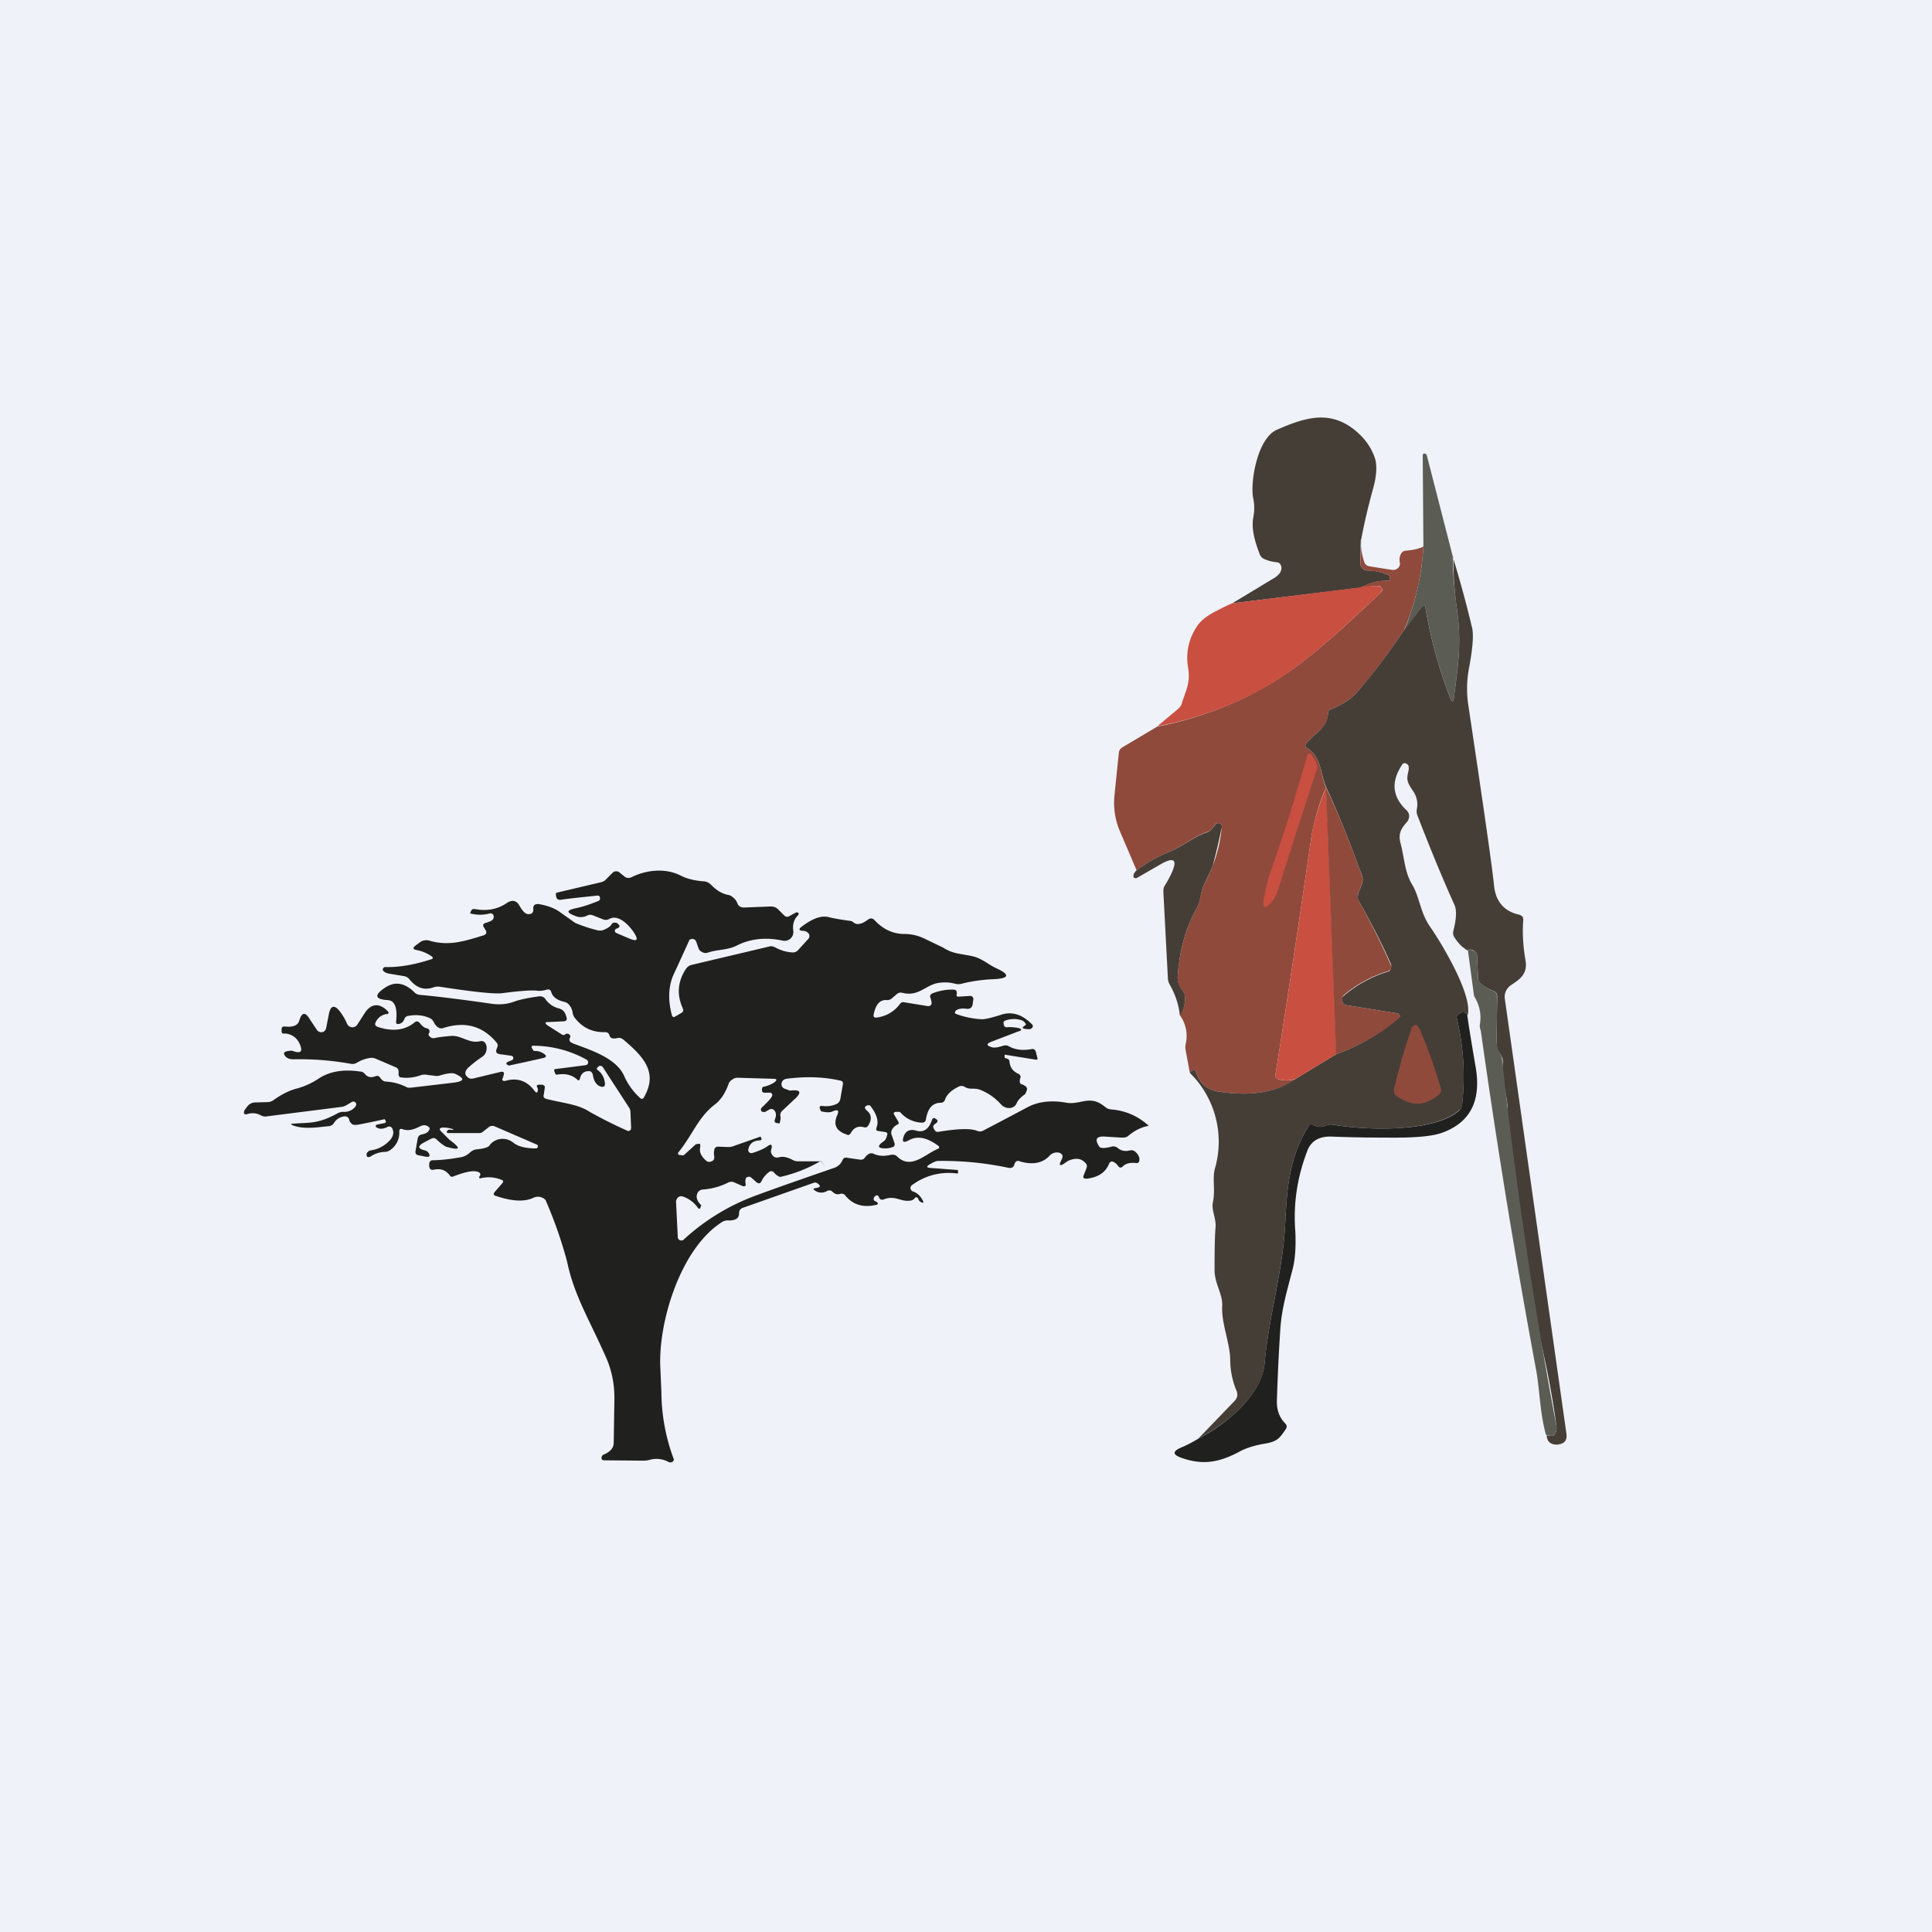
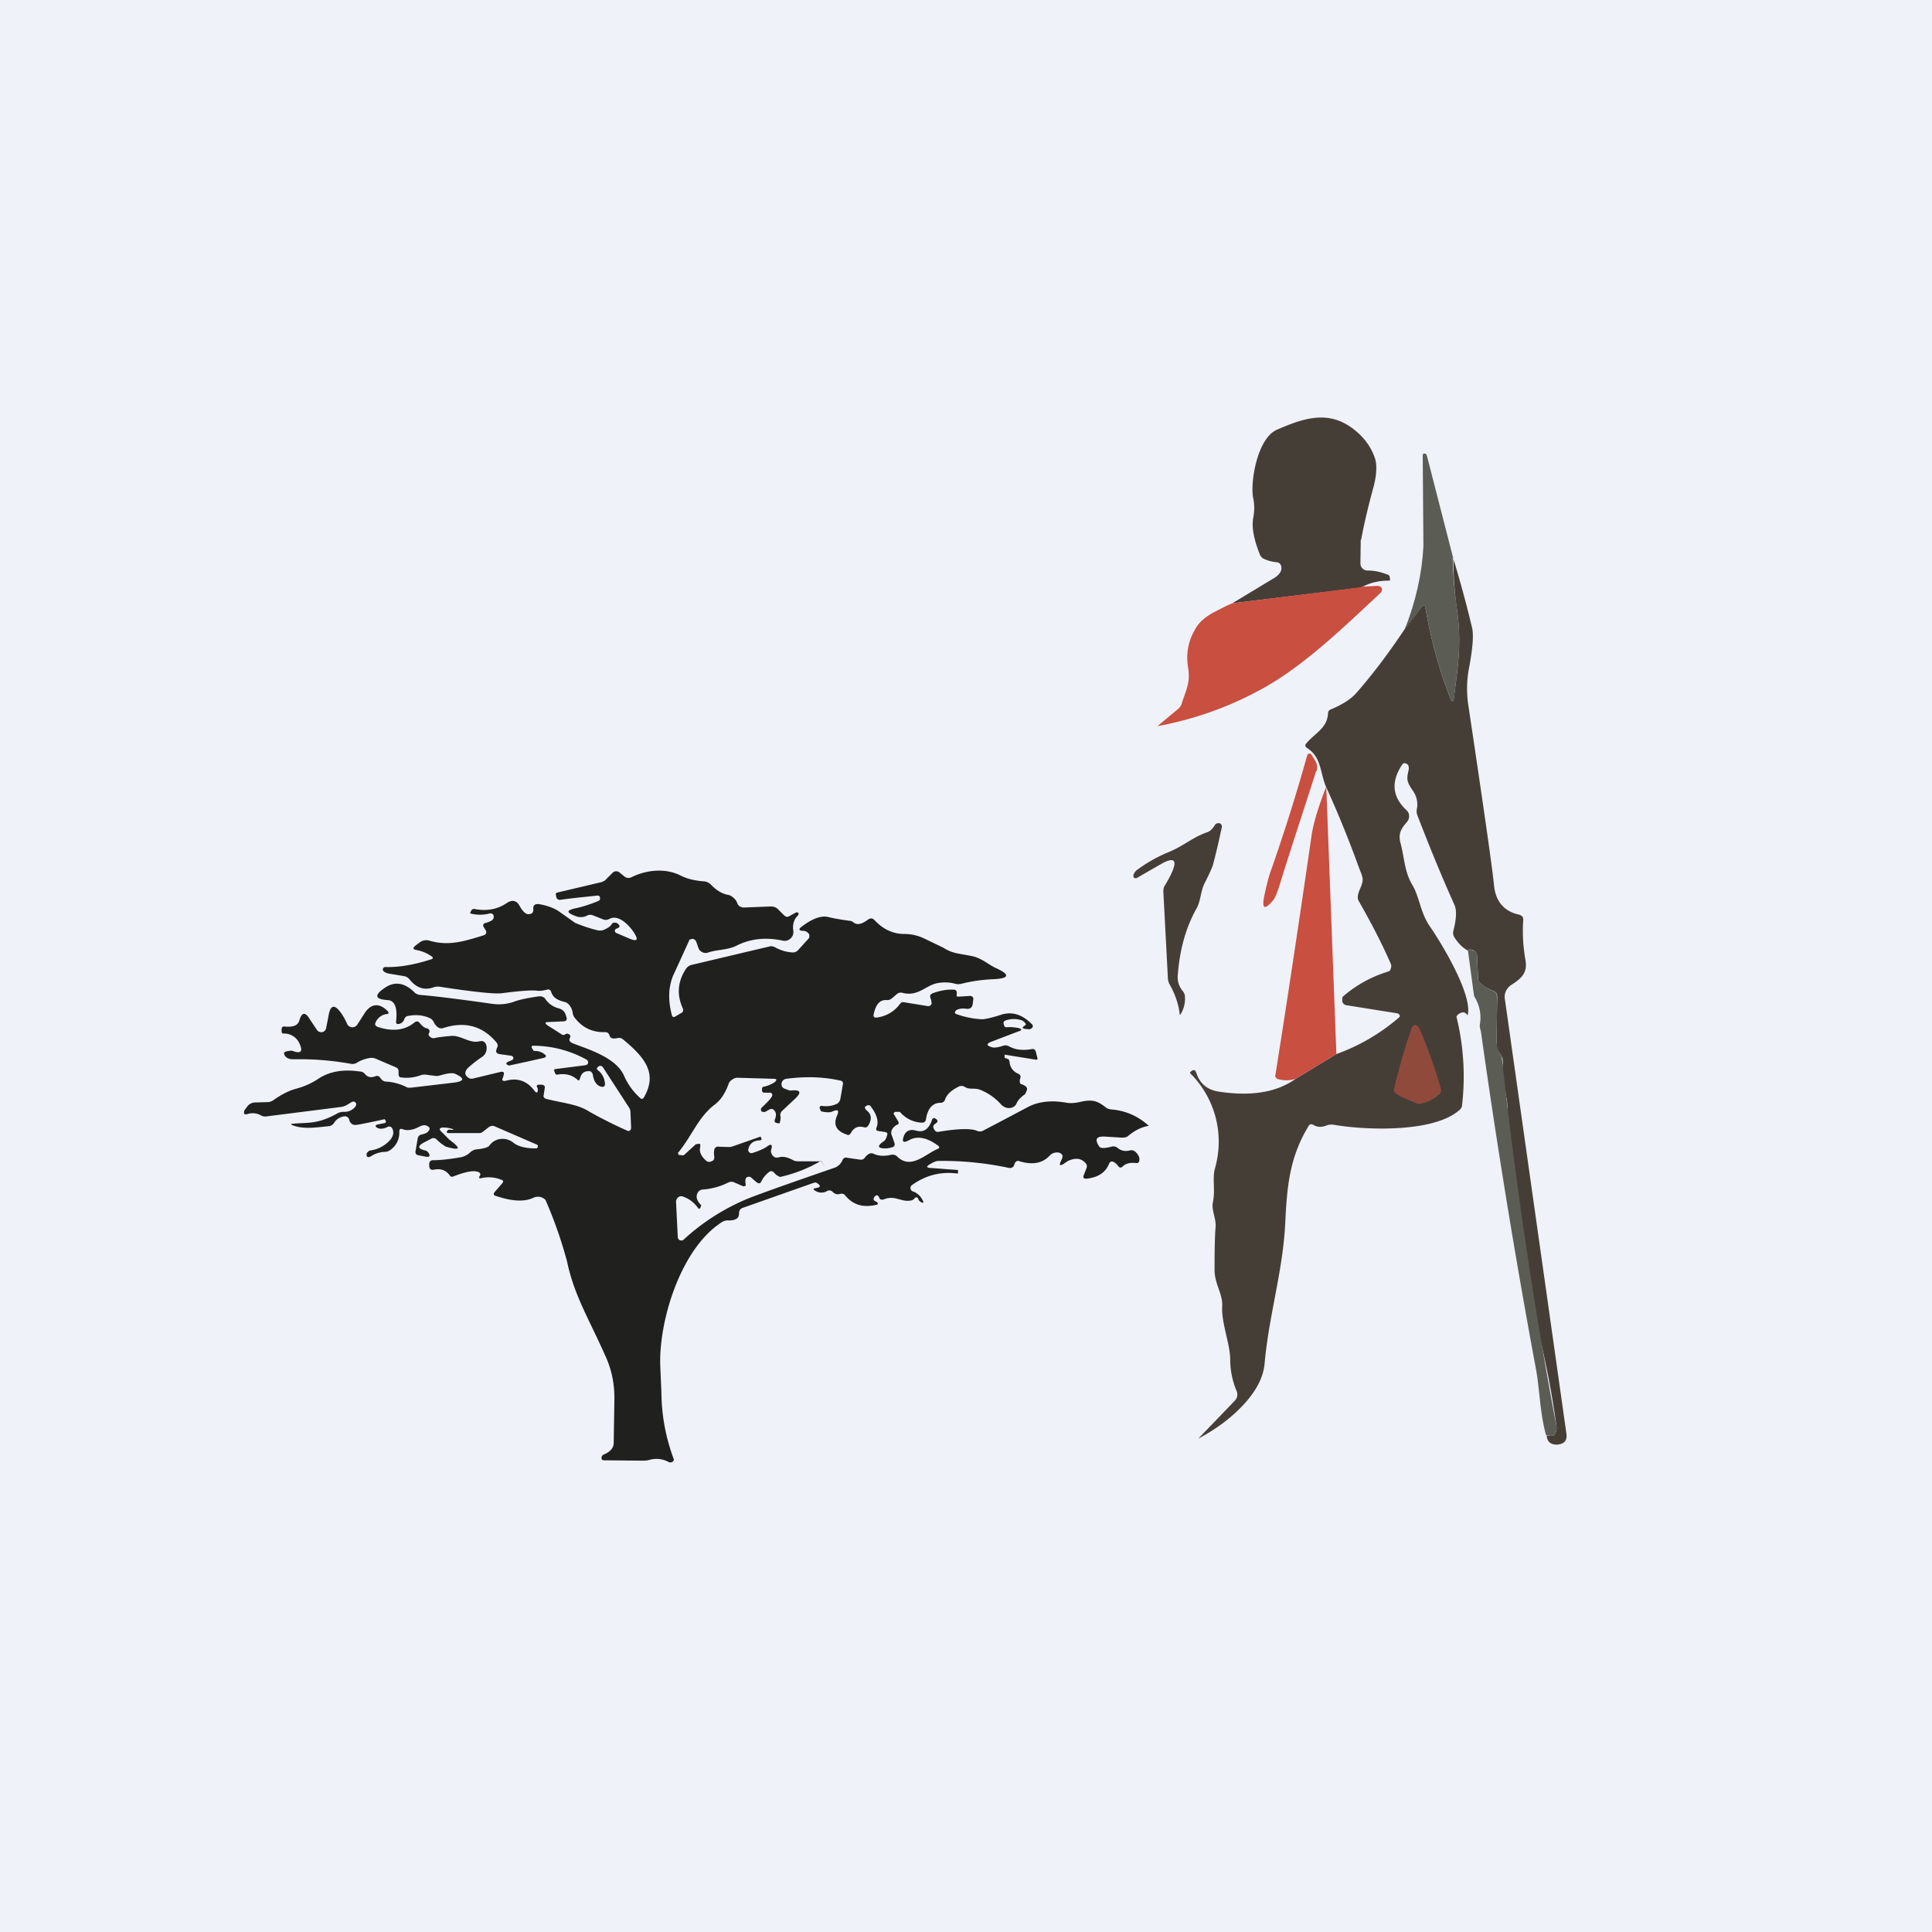
<svg xmlns="http://www.w3.org/2000/svg" viewBox="0 0 55.5 55.5">
  <path d="M 0,0 H 55.5 V 55.5 H 0 Z" fill="rgb(239, 242, 248)" />
  <path d="M 29.34,31.135 L 29.44,31.19 C 29.5,31.23 29.52,31.27 29.49,31.34 L 29.45,31.43 C 29.32,31.52 29.25,31.6 29.21,31.68 A 0.23,0.23 0 0,1 29.14,31.78 A 0.25,0.25 0 0,1 29.01,31.83 C 28.97,31.83 28.92,31.83 28.88,31.81 A 0.3,0.3 0 0,1 28.76,31.73 A 1.58,1.58 0 0,0 28.19,31.32 C 27.99,31.23 27.86,31.32 27.71,31.22 A 0.18,0.18 0 0,0 27.53,31.22 C 27.33,31.32 27.2,31.44 27.15,31.58 A 0.13,0.13 0 0,1 27.02,31.68 C 26.79,31.68 26.65,31.84 26.6,32.15 C 26.59,32.22 26.55,32.25 26.49,32.25 A 0.86,0.86 0 0,1 25.86,31.95 A 0.05,0.05 0 0,0 25.82,31.94 H 25.72 L 25.7,31.95 A 0.04,0.04 0 0,0 25.68,32.01 L 25.8,32.21 C 25.83,32.26 25.82,32.29 25.77,32.31 A 0.34,0.34 0 0,0 25.63,32.44 A 0.19,0.19 0 0,0 25.62,32.62 L 25.69,32.82 C 25.72,32.9 25.69,32.94 25.62,32.96 A 0.72,0.72 0 0,1 25.44,32.99 C 25.21,32.99 25.19,32.92 25.38,32.79 C 25.42,32.77 25.46,32.71 25.48,32.62 C 25.51,32.56 25.48,32.53 25.43,32.52 L 25.23,32.49 C 25.17,32.48 25.16,32.45 25.18,32.39 C 25.25,32.22 25.19,32.02 25.02,31.79 A 0.08,0.08 0 0,0 24.97,31.75 H 24.92 A 0.38,0.38 0 0,0 24.87,31.78 C 24.83,31.8 24.84,31.85 24.91,31.91 C 25.03,32.01 25.05,32.15 24.95,32.32 C 24.92,32.38 24.87,32.4 24.81,32.38 C 24.65,32.34 24.53,32.39 24.44,32.55 C 24.41,32.6 24.37,32.62 24.32,32.59 C 24.02,32.49 23.94,32.31 24.04,32.06 C 24.12,31.89 24.07,31.86 23.91,31.93 C 23.85,31.96 23.75,31.96 23.61,31.93 A 0.05,0.05 0 0,1 23.57,31.89 L 23.55,31.84 A 0.05,0.05 0 0,1 23.58,31.77 H 23.61 C 23.78,31.79 23.91,31.77 24.04,31.71 A 0.2,0.2 0 0,0 24.14,31.57 L 24.21,31.17 C 24.23,31.09 24.2,31.05 24.13,31.04 C 23.64,30.93 23.13,30.92 22.59,30.99 C 22.54,31 22.51,31.02 22.49,31.04 A 0.16,0.16 0 0,0 22.45,31.14 C 22.45,31.2 22.47,31.24 22.53,31.27 L 22.69,31.33 C 23.01,31.29 23.05,31.38 22.8,31.6 L 22.47,31.91 A 0.16,0.16 0 0,0 22.42,32.07 C 22.43,32.12 22.42,32.18 22.4,32.25 C 22.4,32.27 22.39,32.27 22.37,32.27 L 22.31,32.26 C 22.26,32.25 22.24,32.22 22.26,32.16 C 22.3,32.06 22.3,31.98 22.26,31.92 C 22.21,31.85 22.16,31.84 22.09,31.88 L 21.98,31.94 A 0.06,0.06 0 0,1 21.93,31.94 A 0.13,0.13 0 0,1 21.88,31.93 A 0.07,0.07 0 0,1 21.86,31.87 A 0.07,0.07 0 0,1 21.88,31.82 C 22.05,31.66 22.14,31.56 22.16,31.52 C 22.2,31.46 22.19,31.42 22.14,31.39 H 21.96 A 0.07,0.07 0 0,1 21.89,31.34 V 31.29 C 21.89,31.25 21.9,31.23 21.93,31.22 A 0.9,0.9 0 0,0 22.25,31.09 C 22.33,31.02 22.32,30.99 22.21,30.99 L 21.18,30.96 C 21.13,30.96 21.08,30.98 21.04,31.01 A 0.25,0.25 0 0,0 20.94,31.11 C 20.84,31.4 20.7,31.61 20.52,31.74 C 20.06,32.1 19.91,32.57 19.5,33.09 A 0.05,0.05 0 0,0 19.54,33.18 L 19.61,33.19 C 19.62,33.19 19.64,33.19 19.66,33.17 A 137.27,137.27 0 0,0 19.99,32.87 L 20.06,32.86 C 20.11,32.84 20.13,32.88 20.11,32.98 C 20.09,33.09 20.14,33.21 20.27,33.33 C 20.32,33.38 20.37,33.39 20.44,33.36 C 20.5,33.34 20.52,33.3 20.52,33.23 A 0.48,0.48 0 0,1 20.52,33.03 C 20.52,33 20.54,32.98 20.56,32.96 A 0.1,0.1 0 0,1 20.63,32.94 L 20.91,32.95 C 20.96,32.95 21.01,32.95 21.08,32.92 L 21.85,32.65 L 21.87,32.7 C 21.89,32.73 21.87,32.75 21.83,32.76 C 21.66,32.76 21.54,32.84 21.5,33 A 0.1,0.1 0 0,0 21.52,33.1 A 0.1,0.1 0 0,0 21.62,33.12 C 21.81,33.06 21.94,33 22.03,32.94 C 22.16,32.84 22.2,32.88 22.15,33.04 C 22.14,33.08 22.15,33.14 22.2,33.2 C 22.24,33.25 22.3,33.26 22.36,33.25 C 22.48,33.21 22.61,33.24 22.75,33.31 C 22.8,33.34 22.85,33.36 22.92,33.36 H 23.59 C 23.83,33.69 23.82,33.69 23.59,33.35 H 23.58 A 4.05,4.05 0 0,1 22.41,33.81 A 0.4,0.4 0 0,1 22.24,33.69 A 0.1,0.1 0 0,0 22.09,33.67 A 0.73,0.73 0 0,0 21.87,33.94 C 21.84,34 21.8,34.01 21.73,33.96 L 21.57,33.82 A 0.1,0.1 0 0,0 21.48,33.81 A 0.09,0.09 0 0,0 21.44,33.83 A 0.08,0.08 0 0,0 21.42,33.87 A 0.29,0.29 0 0,0 21.42,34.01 V 34.05 S 21.42,34.07 21.4,34.07 A 0.08,0.08 0 0,1 21.33,34.07 L 21.1,33.97 A 0.2,0.2 0 0,0 20.92,33.97 A 1.9,1.9 0 0,1 20.2,34.17 A 0.18,0.18 0 0,0 20.05,34.25 C 19.98,34.37 20.01,34.48 20.13,34.61 C 20.14,34.61 20.15,34.63 20.14,34.64 L 20.12,34.69 C 20.1,34.73 20.08,34.74 20.05,34.7 A 0.86,0.86 0 0,0 19.61,34.37 A 0.14,0.14 0 0,0 19.44,34.45 A 0.14,0.14 0 0,0 19.42,34.51 L 19.47,35.53 A 0.1,0.1 0 0,0 19.54,35.63 A 0.1,0.1 0 0,0 19.65,35.6 A 6.23,6.23 0 0,1 21.59,34.39 C 22.09,34.2 22.89,33.92 23.96,33.55 A 0.39,0.39 0 0,0 24.2,33.33 C 24.23,33.27 24.27,33.24 24.34,33.26 L 24.69,33.31 C 24.76,33.32 24.8,33.31 24.84,33.26 A 0.43,0.43 0 0,1 24.94,33.16 A 0.16,0.16 0 0,1 25.11,33.15 C 25.24,33.21 25.41,33.22 25.61,33.17 C 25.67,33.17 25.72,33.17 25.77,33.22 C 26.17,33.62 26.59,33.14 26.95,33 A 0.05,0.05 0 0,0 26.98,32.96 A 0.05,0.05 0 0,0 26.96,32.92 C 26.64,32.68 26.36,32.62 26.12,32.75 C 25.94,32.85 25.9,32.8 25.97,32.62 C 26.03,32.48 26.15,32.43 26.32,32.48 C 26.53,32.54 26.68,32.44 26.77,32.18 A 0.07,0.07 0 0,1 26.85,32.12 L 26.88,32.14 C 26.95,32.18 26.95,32.23 26.87,32.28 C 26.81,32.32 26.79,32.37 26.83,32.43 C 26.86,32.5 26.91,32.53 26.98,32.51 C 27.53,32.42 27.9,32.41 28.08,32.49 A 0.2,0.2 0 0,0 28.26,32.47 A 131.75,131.75 0 0,0 29.53,31.8 C 29.84,31.64 30.21,31.6 30.65,31.68 C 30.78,31.7 30.92,31.68 31.05,31.65 C 31.37,31.58 31.52,31.62 31.75,31.8 C 31.79,31.84 31.85,31.86 31.91,31.87 C 32.33,31.9 32.69,32.06 33,32.34 C 32.78,32.38 32.59,32.48 32.41,32.63 C 32.37,32.67 32.31,32.68 32.22,32.68 L 31.73,32.65 C 31.49,32.64 31.44,32.73 31.58,32.94 C 31.62,32.99 31.74,32.99 31.93,32.94 C 32,32.92 32.05,32.94 32.1,32.97 C 32.2,33.06 32.32,33.08 32.45,33.05 C 32.52,33.03 32.58,33.05 32.63,33.1 C 32.71,33.18 32.74,33.26 32.73,33.32 C 32.73,33.39 32.69,33.42 32.63,33.41 C 32.45,33.39 32.33,33.43 32.25,33.51 A 0.08,0.08 0 0,1 32.19,33.54 A 0.08,0.08 0 0,1 32.13,33.51 A 0.36,0.36 0 0,0 31.99,33.38 C 31.93,33.35 31.89,33.37 31.86,33.43 C 31.76,33.68 31.55,33.82 31.22,33.86 C 31.12,33.86 31.1,33.83 31.14,33.74 L 31.21,33.56 A 0.13,0.13 0 0,0 31.2,33.43 C 31.07,33.27 30.9,33.25 30.68,33.35 L 30.53,33.45 C 30.45,33.49 30.43,33.47 30.46,33.39 L 30.51,33.28 C 30.53,33.23 30.53,33.18 30.49,33.15 C 30.45,33.11 30.39,33.1 30.32,33.11 A 0.28,0.28 0 0,0 30.15,33.2 C 29.95,33.42 29.65,33.47 29.29,33.36 C 29.23,33.33 29.18,33.36 29.15,33.42 L 29.13,33.48 C 29.1,33.54 29.05,33.56 28.98,33.55 A 9.03,9.03 0 0,0 26.95,33.35 C 26.89,33.35 26.8,33.39 26.69,33.46 C 26.61,33.51 26.62,33.54 26.71,33.55 L 27.51,33.61 H 27.52 V 33.67 C 27.53,33.7 27.52,33.71 27.49,33.71 C 27.01,33.65 26.57,33.77 26.19,34.05 A 0.1,0.1 0 0,0 26.17,34.18 A 0.1,0.1 0 0,0 26.21,34.22 C 26.34,34.26 26.44,34.35 26.51,34.49 C 26.54,34.55 26.53,34.56 26.47,34.54 C 26.43,34.52 26.4,34.49 26.39,34.47 C 26.36,34.38 26.31,34.37 26.26,34.44 A 0.18,0.18 0 0,1 26.14,34.49 C 25.88,34.53 25.71,34.33 25.4,34.45 C 25.33,34.48 25.27,34.46 25.25,34.39 C 25.22,34.33 25.18,34.32 25.13,34.37 A 0.11,0.11 0 0,0 25.1,34.42 C 25.09,34.46 25.1,34.49 25.15,34.51 A 0.1,0.1 0 0,1 25.2,34.54 C 25.23,34.58 25.22,34.6 25.18,34.61 C 24.79,34.7 24.5,34.61 24.28,34.34 C 24.24,34.29 24.18,34.28 24.12,34.3 C 24.05,34.32 23.98,34.3 23.92,34.24 A 0.13,0.13 0 0,0 23.75,34.22 A 0.32,0.32 0 0,1 23.41,34.2 C 23.35,34.16 23.36,34.14 23.43,34.13 C 23.58,34.11 23.59,34.06 23.46,33.98 L 23.43,33.97 H 23.4 L 21.33,34.7 C 21.26,34.73 21.23,34.78 21.23,34.86 C 21.23,35 21.13,35.06 20.93,35.06 A 0.3,0.3 0 0,0 20.75,35.1 C 19.54,35.86 18.9,38.01 18.97,39.3 L 19,40 A 5.57,5.57 0 0,0 19.36,41.93 A 0.1,0.1 0 0,1 19.26,42.01 A 0.1,0.1 0 0,1 19.21,42 A 0.73,0.73 0 0,0 18.65,41.94 A 0.76,0.76 0 0,1 18.46,41.96 L 17.36,41.95 C 17.31,41.95 17.28,41.93 17.28,41.88 C 17.28,41.84 17.3,41.81 17.33,41.79 A 0.6,0.6 0 0,0 17.55,41.65 A 0.3,0.3 0 0,0 17.63,41.45 L 17.65,40.16 C 17.65,39.77 17.58,39.4 17.43,39.04 C 16.93,37.9 16.5,37.24 16.29,36.24 A 12.4,12.4 0 0,0 15.67,34.47 A 0.3,0.3 0 0,0 15.32,34.41 C 15.06,34.53 14.71,34.51 14.26,34.36 C 14.17,34.34 14.16,34.29 14.23,34.22 L 14.43,33.99 C 14.47,33.94 14.46,33.91 14.4,33.89 A 0.96,0.96 0 0,0 13.8,33.85 C 13.77,33.85 13.76,33.85 13.77,33.8 L 13.8,33.75 L 13.79,33.7 C 13.68,33.6 13.42,33.64 13.01,33.8 A 0.07,0.07 0 0,1 12.93,33.78 C 12.82,33.62 12.67,33.56 12.47,33.6 C 12.39,33.62 12.34,33.59 12.33,33.5 V 33.43 A 0.1,0.1 0 0,1 12.42,33.33 C 12.59,33.33 12.86,33.31 13.2,33.25 A 0.53,0.53 0 0,0 13.51,33.1 C 13.56,33.06 13.61,33.03 13.67,33.02 C 13.89,33 14.01,32.96 14.05,32.92 A 0.46,0.46 0 0,1 14.37,32.72 A 0.49,0.49 0 0,1 14.74,32.82 C 14.87,32.93 15.09,32.99 15.39,32.99 A 0.06,0.06 0 0,0 15.45,32.95 V 32.91 A 0.06,0.06 0 0,0 15.42,32.88 L 14.22,32.36 A 0.17,0.17 0 0,0 14.04,32.38 L 13.86,32.52 A 0.15,0.15 0 0,1 13.77,32.55 H 12.92 C 12.82,32.55 12.81,32.53 12.87,32.46 C 12.88,32.45 12.93,32.45 13.01,32.46 L 13.02,32.45 V 32.44 A 0.88,0.88 0 0,0 12.72,32.39 C 12.62,32.4 12.61,32.44 12.67,32.5 L 12.91,32.74 C 13.26,33 13.23,33.06 12.81,32.94 A 1.24,1.24 0 0,1 12.55,32.74 C 12.5,32.69 12.45,32.68 12.39,32.71 L 12.16,32.83 C 11.99,32.93 12,33 12.22,33.05 C 12.26,33.06 12.29,33.09 12.32,33.13 C 12.36,33.21 12.34,33.24 12.24,33.23 L 12.04,33.19 C 11.95,33.18 11.92,33.13 11.94,33.05 L 12,32.7 A 0.14,0.14 0 0,1 12.11,32.59 C 12.21,32.57 12.28,32.54 12.31,32.49 C 12.36,32.43 12.35,32.38 12.28,32.35 C 12.21,32.31 12.14,32.32 12.06,32.36 C 11.87,32.46 11.71,32.49 11.57,32.44 C 11.5,32.41 11.47,32.44 11.47,32.51 A 0.6,0.6 0 0,1 11.22,33.03 A 0.28,0.28 0 0,1 11.05,33.09 A 0.76,0.76 0 0,0 10.65,33.22 C 10.57,33.26 10.53,33.24 10.53,33.16 A 0.1,0.1 0 0,1 10.57,33.09 C 10.59,33.07 10.61,33.05 10.63,33.05 A 0.92,0.92 0 0,0 11.23,32.72 C 11.3,32.62 11.32,32.52 11.27,32.42 A 0.1,0.1 0 0,0 11.12,32.38 C 11.01,32.43 10.92,32.44 10.84,32.4 C 10.77,32.36 10.77,32.32 10.86,32.3 L 11.06,32.26 A 0.04,0.04 0 0,0 11.08,32.24 A 0.04,0.04 0 0,0 11.08,32.2 L 11.05,32.15 A 22.28,22.28 0 0,1 10.33,32.3 C 10.23,32.32 10.16,32.32 10.13,32.3 A 0.2,0.2 0 0,1 10.03,32.16 A 0.11,0.11 0 0,0 9.98,32.09 A 0.12,0.12 0 0,0 9.89,32.07 A 0.4,0.4 0 0,0 9.6,32.25 A 0.2,0.2 0 0,1 9.46,32.35 C 9.14,32.38 8.73,32.45 8.42,32.33 C 8.34,32.3 8.35,32.28 8.42,32.28 C 8.88,32.24 9.12,32.3 9.7,31.98 A 0.35,0.35 0 0,1 9.87,31.94 A 0.4,0.4 0 0,0 10.2,31.8 C 10.23,31.76 10.24,31.73 10.23,31.7 A 0.1,0.1 0 0,0 10.2,31.66 A 0.09,0.09 0 0,0 10.1,31.66 L 9.95,31.75 A 0.44,0.44 0 0,1 9.79,31.8 L 7.66,32.07 C 7.61,32.08 7.56,32.07 7.51,32.05 A 0.48,0.48 0 0,0 7.12,32 C 7.02,32.03 6.99,32 7.02,31.9 L 7.1,31.79 A 0.29,0.29 0 0,1 7.32,31.67 L 7.69,31.66 A 0.3,0.3 0 0,0 7.86,31.6 C 8.1,31.43 8.31,31.33 8.49,31.28 C 8.72,31.22 8.93,31.13 9.13,31 C 9.45,30.78 9.85,30.71 10.33,30.78 C 10.4,30.78 10.45,30.81 10.49,30.86 C 10.57,30.95 10.66,30.96 10.78,30.92 C 10.84,30.89 10.89,30.91 10.93,30.97 C 10.97,31.03 11.03,31.07 11.08,31.07 C 11.3,31.08 11.5,31.14 11.68,31.23 C 11.71,31.25 11.78,31.25 11.85,31.24 L 13.04,31.1 C 13.34,31.06 13.36,30.98 13.08,30.85 C 13.01,30.81 12.85,30.83 12.62,30.9 A 0.37,0.37 0 0,1 12.46,30.9 L 12.29,30.88 A 0.39,0.39 0 0,0 12.11,30.88 C 11.92,30.95 11.72,30.98 11.52,30.95 C 11.48,30.95 11.46,30.92 11.45,30.88 V 30.78 A 0.12,0.12 0 0,0 11.37,30.66 L 10.81,30.42 A 0.31,0.31 0 0,0 10.64,30.39 A 1,1 0 0,0 10.25,30.53 A 0.24,0.24 0 0,1 10.08,30.56 A 8.31,8.31 0 0,0 8.43,30.43 C 8.32,30.43 8.23,30.4 8.18,30.32 C 8.14,30.25 8.16,30.22 8.24,30.2 C 8.34,30.18 8.39,30.18 8.41,30.19 C 8.65,30.28 8.71,30.2 8.6,29.97 A 0.48,0.48 0 0,0 8.15,29.69 H 8.12 A 0.07,0.07 0 0,1 8.09,29.64 V 29.55 C 8.1,29.5 8.13,29.48 8.19,29.49 C 8.42,29.51 8.56,29.46 8.6,29.31 C 8.67,29.08 8.77,29.06 8.9,29.28 L 9.1,29.58 A 0.15,0.15 0 0,0 9.25,29.65 C 9.28,29.65 9.31,29.63 9.33,29.61 A 0.15,0.15 0 0,0 9.37,29.53 L 9.44,29.17 C 9.49,28.87 9.61,28.84 9.79,29.09 C 9.86,29.19 9.92,29.29 9.97,29.41 A 0.17,0.17 0 0,0 10.11,29.51 A 0.17,0.17 0 0,0 10.26,29.44 L 10.46,29.13 C 10.64,28.83 10.89,28.79 11.14,29.05 A 0.05,0.05 0 0,1 11.14,29.13 H 11.11 A 0.4,0.4 0 0,0 10.79,29.37 C 10.76,29.43 10.78,29.47 10.85,29.5 C 11.28,29.64 11.63,29.6 11.91,29.37 C 11.96,29.33 12.01,29.33 12.06,29.39 C 12.13,29.48 12.2,29.53 12.26,29.54 A 0.09,0.09 0 0,1 12.33,29.67 C 12.3,29.71 12.31,29.75 12.35,29.78 C 12.39,29.82 12.44,29.83 12.49,29.82 C 12.56,29.8 12.72,29.78 12.95,29.76 C 13.25,29.73 13.48,29.99 13.79,29.91 C 13.86,29.9 13.91,29.91 13.95,29.98 C 13.98,30.03 13.99,30.1 13.97,30.19 A 0.28,0.28 0 0,1 13.85,30.36 C 13.67,30.48 13.54,30.59 13.44,30.68 C 13.36,30.77 13.34,30.85 13.41,30.92 C 13.46,30.98 13.52,31 13.6,30.98 L 14.39,30.79 C 14.46,30.78 14.49,30.8 14.47,30.88 L 14.45,30.95 C 14.41,31.03 14.43,31.06 14.52,31.05 C 14.86,30.95 15.14,31.05 15.35,31.33 C 15.41,31.41 15.45,31.4 15.45,31.3 C 15.45,31.29 15.45,31.26 15.43,31.23 C 15.41,31.19 15.42,31.17 15.47,31.16 H 15.57 A 0.08,0.08 0 0,1 15.63,31.19 C 15.64,31.19 15.65,31.2 15.65,31.22 V 31.25 L 15.62,31.45 C 15.6,31.51 15.63,31.55 15.7,31.57 C 16.23,31.7 16.6,31.72 16.94,31.94 A 13.13,13.13 0 0,0 18.04,32.49 A 0.09,0.09 0 0,0 18.12,32.45 L 18.13,32.4 L 18.11,31.92 A 0.26,0.26 0 0,0 18.06,31.8 L 17.32,30.66 A 0.09,0.09 0 0,0 17.2,30.63 A 0.17,0.17 0 0,0 17.16,30.67 C 17.14,30.69 17.14,30.71 17.16,30.73 C 17.29,30.83 17.36,30.95 17.38,31.13 C 17.38,31.2 17.35,31.23 17.28,31.22 C 17.15,31.19 17.06,31.08 17.03,30.87 C 17.01,30.81 16.98,30.77 16.92,30.77 C 16.78,30.77 16.7,30.83 16.66,30.98 C 16.65,31.04 16.62,31.05 16.58,31.01 C 16.43,30.88 16.25,30.83 16.01,30.87 A 0.05,0.05 0 0,1 15.95,30.84 L 15.92,30.76 C 15.92,30.73 15.92,30.71 15.96,30.71 L 16.82,30.6 L 16.87,30.58 A 0.09,0.09 0 0,0 16.85,30.44 A 3.18,3.18 0 0,0 15.32,30.04 C 15.27,30.04 15.26,30.07 15.28,30.11 L 15.32,30.17 C 15.32,30.19 15.34,30.19 15.36,30.19 C 15.47,30.19 15.56,30.22 15.65,30.29 C 15.7,30.33 15.69,30.37 15.62,30.39 A 66.91,66.91 0 0,1 14.62,30.61 C 14.52,30.57 14.52,30.53 14.62,30.49 L 14.72,30.45 L 14.74,30.42 A 0.06,0.06 0 0,0 14.73,30.35 L 14.7,30.33 L 14.34,30.28 C 14.26,30.26 14.24,30.22 14.26,30.15 L 14.29,30.07 C 14.31,30.03 14.29,29.97 14.24,29.92 C 13.84,29.46 13.34,29.34 12.74,29.53 A 0.17,0.17 0 0,1 12.58,29.51 A 0.38,0.38 0 0,1 12.46,29.36 A 0.24,0.24 0 0,0 12.33,29.24 C 12.17,29.17 11.97,29.14 11.75,29.18 A 0.17,0.17 0 0,0 11.66,29.21 A 0.17,0.17 0 0,0 11.61,29.29 A 0.2,0.2 0 0,1 11.48,29.41 C 11.4,29.43 11.37,29.41 11.38,29.33 C 11.42,28.95 11.34,28.75 11.15,28.73 C 10.77,28.71 10.74,28.59 11.05,28.38 C 11.34,28.18 11.62,28.23 11.9,28.5 C 11.94,28.55 12,28.57 12.06,28.58 C 12.43,28.61 13.11,28.69 14.09,28.83 C 14.34,28.87 14.57,28.85 14.78,28.77 C 14.95,28.71 15.2,28.66 15.5,28.62 C 15.57,28.62 15.62,28.64 15.66,28.69 C 15.76,28.84 15.9,28.93 16.06,28.97 C 16.16,29 16.22,29.06 16.25,29.15 L 16.27,29.21 C 16.3,29.29 16.27,29.34 16.18,29.34 L 15.75,29.36 C 15.65,29.36 15.65,29.39 15.72,29.45 L 16.16,29.73 H 16.21 A 0.65,0.65 0 0,1 16.26,29.7 A 0.07,0.07 0 0,1 16.32,29.7 C 16.38,29.72 16.4,29.76 16.37,29.82 S 16.36,29.92 16.43,29.96 C 16.81,30.12 17.69,30.35 17.93,30.91 A 1.87,1.87 0 0,0 18.41,31.56 A 0.07,0.07 0 0,0 18.48,31.55 L 18.5,31.52 C 18.89,30.84 18.54,30.39 17.9,29.86 A 0.18,0.18 0 0,0 17.74,29.82 C 17.61,29.85 17.54,29.83 17.51,29.75 C 17.49,29.68 17.45,29.65 17.38,29.65 C 17.03,29.66 16.74,29.53 16.52,29.25 A 0.3,0.3 0 0,1 16.45,29.09 A 0.42,0.42 0 0,0 16.36,28.88 A 0.25,0.25 0 0,0 16.21,28.78 C 16,28.73 15.88,28.64 15.84,28.51 C 15.82,28.44 15.78,28.41 15.71,28.43 C 15.6,28.46 15.51,28.47 15.43,28.46 C 15.3,28.44 14.97,28.46 14.43,28.53 C 14.23,28.56 13.64,28.5 12.66,28.35 A 0.4,0.4 0 0,0 12.46,28.36 C 12.19,28.46 11.96,28.38 11.76,28.13 A 0.25,0.25 0 0,0 11.6,28.04 L 11.18,27.97 A 0.4,0.4 0 0,1 11.08,27.94 C 11,27.9 10.98,27.86 11.01,27.81 A 0.07,0.07 0 0,1 11.08,27.78 C 11.45,27.79 11.88,27.72 12.38,27.56 C 12.45,27.54 12.45,27.5 12.38,27.46 A 1.1,1.1 0 0,0 11.96,27.29 C 11.86,27.27 11.85,27.23 11.94,27.16 L 12.06,27.07 A 0.32,0.32 0 0,1 12.33,27.02 C 12.9,27.19 13.36,27.03 13.89,26.87 C 13.97,26.84 13.99,26.79 13.95,26.72 L 13.9,26.64 C 13.86,26.57 13.88,26.53 13.96,26.51 C 14.06,26.48 14.13,26.45 14.16,26.41 A 0.12,0.12 0 0,0 14.18,26.31 A 0.08,0.08 0 0,0 14.14,26.25 A 0.09,0.09 0 0,0 14.07,26.24 A 1.08,1.08 0 0,1 13.51,26.24 A 0.02,0.02 0 0,1 13.51,26.22 L 13.54,26.15 L 13.57,26.12 L 13.62,26.11 C 13.97,26.18 14.28,26.13 14.56,25.94 C 14.71,25.84 14.84,25.86 14.93,26.03 C 15.02,26.19 15.11,26.27 15.19,26.26 C 15.28,26.26 15.32,26.21 15.32,26.14 V 26.07 C 15.33,25.99 15.38,25.97 15.47,25.97 C 15.71,26.01 15.9,26.08 16.04,26.17 L 16.52,26.51 A 4,4 0 0,0 17.11,26.71 C 17.21,26.74 17.28,26.74 17.35,26.71 C 17.46,26.66 17.54,26.61 17.57,26.55 A 0.1,0.1 0 0,1 17.69,26.51 C 17.72,26.51 17.74,26.52 17.75,26.54 C 17.82,26.59 17.81,26.64 17.73,26.67 C 17.7,26.68 17.68,26.69 17.67,26.71 C 17.65,26.75 17.67,26.78 17.7,26.8 L 18.1,26.97 C 18.3,27.05 18.34,27 18.23,26.82 C 18.11,26.62 17.79,26.26 17.52,26.39 C 17.45,26.43 17.4,26.43 17.35,26.42 L 17.02,26.29 A 0.2,0.2 0 0,0 16.85,26.31 A 0.4,0.4 0 0,1 16.52,26.31 C 16.26,26.21 16.27,26.15 16.54,26.09 C 16.7,26.06 16.92,25.99 17.17,25.89 C 17.23,25.87 17.25,25.83 17.23,25.77 C 17.23,25.74 17.19,25.72 17.13,25.73 C 16.77,25.77 16.43,25.8 16.09,25.85 A 0.1,0.1 0 0,1 16.02,25.83 A 0.1,0.1 0 0,1 15.98,25.77 L 15.97,25.71 C 15.96,25.67 15.97,25.65 16.01,25.64 L 17.28,25.34 C 17.33,25.32 17.38,25.3 17.41,25.26 L 17.61,25.06 A 0.13,0.13 0 0,1 17.69,25.03 C 17.72,25.03 17.75,25.03 17.78,25.05 L 17.94,25.18 C 18,25.23 18.07,25.23 18.14,25.2 C 18.54,25 19.09,24.92 19.55,25.15 C 19.72,25.24 19.95,25.3 20.24,25.32 C 20.31,25.33 20.36,25.36 20.41,25.4 C 20.58,25.58 20.75,25.68 20.93,25.71 C 20.98,25.72 21.03,25.75 21.09,25.81 C 21.13,25.84 21.16,25.89 21.19,25.97 C 21.23,26.04 21.29,26.07 21.37,26.07 L 22.14,26.04 C 22.22,26.04 22.29,26.06 22.35,26.12 L 22.52,26.29 C 22.57,26.34 22.62,26.35 22.67,26.32 L 22.87,26.21 H 22.9 L 22.93,26.22 C 22.94,26.23 22.95,26.25 22.94,26.26 L 22.93,26.29 C 22.81,26.4 22.76,26.55 22.79,26.75 A 0.25,0.25 0 0,1 22.71,26.96 A 0.25,0.25 0 0,1 22.48,27.02 C 22,26.92 21.56,26.96 21.15,27.17 C 20.88,27.3 20.61,27.27 20.32,27.37 A 0.2,0.2 0 0,1 20.17,27.35 A 0.2,0.2 0 0,1 20.07,27.25 L 20,27.05 A 0.13,0.13 0 0,0 19.89,26.97 L 19.81,26.99 A 142.1,142.1 0 0,1 19.33,28.04 C 19.2,28.37 19.19,28.74 19.3,29.16 C 19.32,29.22 19.35,29.23 19.4,29.2 L 19.57,29.1 A 0.1,0.1 0 0,0 19.62,29.05 A 0.1,0.1 0 0,0 19.62,28.98 C 19.44,28.59 19.46,28.21 19.7,27.84 C 19.74,27.78 19.79,27.74 19.86,27.72 L 22.1,27.19 C 22.16,27.17 22.21,27.19 22.26,27.21 C 22.42,27.3 22.59,27.35 22.76,27.36 A 0.2,0.2 0 0,0 22.93,27.29 L 23.23,26.96 A 0.1,0.1 0 0,0 23.25,26.89 C 23.25,26.87 23.25,26.84 23.23,26.82 A 0.2,0.2 0 0,0 23.08,26.74 C 22.95,26.74 22.93,26.69 23.03,26.62 C 23.33,26.39 23.58,26.3 23.78,26.34 C 23.98,26.39 24.18,26.42 24.39,26.45 C 24.44,26.45 24.49,26.47 24.52,26.5 C 24.62,26.58 24.76,26.55 24.93,26.42 C 25,26.37 25.06,26.37 25.12,26.43 C 25.37,26.7 25.66,26.83 25.98,26.83 C 26.17,26.83 26.36,26.87 26.55,26.96 L 27.09,27.22 C 27.37,27.4 27.56,27.39 27.89,27.46 C 28.19,27.51 28.39,27.71 28.61,27.81 C 29.03,28 29,28.11 28.52,28.13 A 4.5,4.5 0 0,0 27.62,28.26 A 0.34,0.34 0 0,1 27.44,28.26 A 1.15,1.15 0 0,0 26.94,28.24 C 26.59,28.3 26.38,28.64 25.92,28.52 A 0.17,0.17 0 0,0 25.76,28.56 L 25.62,28.68 A 0.2,0.2 0 0,1 25.48,28.73 C 25.28,28.71 25.16,28.85 25.1,29.13 C 25.08,29.21 25.11,29.24 25.19,29.23 A 0.97,0.97 0 0,0 25.86,28.83 A 0.11,0.11 0 0,1 25.96,28.79 L 26.64,28.9 A 0.1,0.1 0 0,0 26.76,28.84 A 0.1,0.1 0 0,0 26.76,28.8 A 0.48,0.48 0 0,0 26.73,28.67 C 26.7,28.6 26.73,28.56 26.8,28.53 C 27.02,28.45 27.22,28.42 27.4,28.43 A 0.08,0.08 0 0,1 27.48,28.48 A 0.2,0.2 0 0,1 27.48,28.58 C 27.48,28.61 27.48,28.63 27.53,28.63 L 27.87,28.61 A 0.09,0.09 0 0,1 27.94,28.64 A 0.08,0.08 0 0,1 27.96,28.71 L 27.94,28.86 C 27.92,28.95 27.86,28.99 27.77,28.98 C 27.63,28.96 27.54,28.98 27.47,29.02 C 27.41,29.08 27.42,29.12 27.5,29.14 C 27.75,29.23 28,29.27 28.21,29.28 C 28.29,29.28 28.49,29.24 28.79,29.14 C 29.08,29.06 29.36,29.14 29.63,29.41 C 29.69,29.46 29.68,29.51 29.62,29.55 C 29.59,29.57 29.55,29.57 29.48,29.56 C 29.36,29.55 29.35,29.52 29.44,29.46 C 29.47,29.45 29.48,29.42 29.45,29.39 A 0.21,0.21 0 0,0 29.35,29.31 A 0.72,0.72 0 0,0 28.9,29.31 C 28.84,29.33 28.82,29.36 28.83,29.41 L 28.85,29.48 C 28.87,29.5 28.89,29.51 28.92,29.51 C 29.02,29.5 29.14,29.51 29.25,29.53 C 29.36,29.56 29.37,29.6 29.25,29.63 L 28.52,29.91 C 28.32,29.98 28.32,30.04 28.52,30.09 C 28.57,30.1 28.67,30.09 28.82,30.04 A 0.21,0.21 0 0,1 28.99,30.06 C 29.17,30.16 29.38,30.18 29.62,30.14 C 29.7,30.12 29.74,30.15 29.76,30.23 L 29.8,30.39 C 29.81,30.43 29.8,30.45 29.75,30.44 L 28.88,30.3 A 0.02,0.02 0 0,0 28.86,30.3 A 0.02,0.02 0 0,0 28.86,30.32 A 0.3,0.3 0 0,0 28.86,30.36 C 28.86,30.38 28.86,30.39 28.88,30.4 C 28.9,30.4 28.92,30.4 28.94,30.42 C 28.97,30.42 28.99,30.45 29,30.49 C 29.01,30.66 29.1,30.78 29.26,30.85 C 29.31,30.88 29.33,30.92 29.31,30.97 C 29.28,31.07 29.29,31.13 29.36,31.16 Z" fill="rgb(32, 32, 31)" />
  <path d="M 39.09,15.495 L 39.08,16.19 A 0.2,0.2 0 0,0 39.14,16.33 A 0.22,0.22 0 0,0 39.3,16.39 C 39.48,16.39 39.67,16.43 39.87,16.51 C 39.9,16.52 39.92,16.54 39.92,16.57 L 39.93,16.63 C 39.94,16.67 39.93,16.68 39.89,16.68 C 39.61,16.68 39.34,16.74 39.1,16.88 L 35.4,17.33 L 36.61,16.6 C 36.77,16.5 36.84,16.38 36.8,16.25 C 36.78,16.19 36.73,16.15 36.66,16.15 A 1.1,1.1 0 0,1 36.3,16.05 A 0.25,0.25 0 0,1 36.18,15.9 C 36.08,15.64 35.94,15.23 36,14.88 C 36.04,14.68 36.04,14.49 36,14.31 C 35.91,13.87 36.11,12.61 36.67,12.35 C 37.47,12 38.21,11.75 38.96,12.39 C 39.22,12.61 39.4,12.87 39.5,13.17 C 39.56,13.37 39.55,13.67 39.44,14.05 C 39.31,14.53 39.19,15.02 39.1,15.51 Z" fill="rgb(69, 62, 55)" />
  <path d="M 41.73,15.985 C 41.74,16.5 41.78,17 41.85,17.48 C 41.99,18.46 41.89,19.06 41.77,20.02 C 41.75,20.18 41.71,20.19 41.65,20.03 C 41.33,19.2 41.1,18.35 40.95,17.47 C 40.94,17.38 40.9,17.37 40.85,17.45 L 40.35,18.09 C 40.67,17.28 40.85,16.48 40.89,15.69 L 40.87,13.09 C 40.87,13.04 40.89,13.02 40.94,13.03 C 40.97,13.04 40.98,13.06 40.99,13.09 L 41.74,16.01 Z" fill="rgb(91, 93, 85)" />
-   <path d="M 39.09,15.495 C 39.09,15.74 39.12,15.94 39.19,16.14 C 39.21,16.21 39.27,16.26 39.35,16.27 L 39.98,16.37 A 0.22,0.22 0 0,0 40.16,16.32 A 0.18,0.18 0 0,0 40.21,16.24 A 0.17,0.17 0 0,0 40.21,16.15 A 0.38,0.38 0 0,1 40.24,15.92 C 40.27,15.86 40.32,15.82 40.39,15.82 C 40.61,15.8 40.77,15.76 40.89,15.7 A 7.28,7.28 0 0,1 40.34,18.09 C 39.86,18.81 39.4,19.42 38.96,19.91 C 38.8,20.09 38.56,20.24 38.25,20.37 C 38.19,20.39 38.15,20.43 38.15,20.49 C 38.14,20.91 37.79,21.05 37.53,21.35 C 37.48,21.4 37.49,21.45 37.55,21.49 C 37.97,21.75 37.92,22.22 38.09,22.62 A 6.4,6.4 0 0,0 37.67,24.05 C 37.34,26.33 37,28.6 36.64,30.87 C 36.63,30.94 36.65,30.97 36.72,31 C 36.87,31.05 37.03,31.05 37.22,31 C 36.68,31.38 35.95,31.5 35.02,31.36 C 34.68,31.31 34.47,31.13 34.37,30.83 C 34.36,30.78 34.33,30.75 34.3,30.74 C 34.27,30.74 34.22,30.76 34.18,30.82 L 34.06,30.17 A 0.47,0.47 0 0,1 34.06,29.99 A 1,1 0 0,0 33.89,29.16 C 34,29 34.05,28.82 34.04,28.63 A 0.28,0.28 0 0,0 33.97,28.47 A 0.57,0.57 0 0,1 33.83,28.06 C 33.88,27.31 34.06,26.66 34.36,26.12 C 34.49,25.89 34.48,25.63 34.6,25.38 A 4.2,4.2 0 0,0 35.1,23.75 C 35.1,23.72 35.1,23.69 35.06,23.66 A 0.1,0.1 0 0,0 34.98,23.65 A 0.1,0.1 0 0,0 34.9,23.69 C 34.84,23.8 34.77,23.87 34.7,23.89 C 34.25,24.05 34.01,24.3 33.52,24.5 C 33.21,24.63 32.92,24.8 32.65,25 L 32.18,23.9 A 2.1,2.1 0 0,1 32.01,22.9 L 32.14,21.63 A 0.2,0.2 0 0,1 32.24,21.47 L 33.25,20.87 C 34.33,20.66 35.33,20.3 36.27,19.77 C 37.47,19.12 38.62,18 39.67,17.02 A 0.1,0.1 0 0,0 39.69,16.89 A 0.12,0.12 0 0,0 39.64,16.84 A 0.13,0.13 0 0,0 39.56,16.83 L 39.1,16.87 C 39.34,16.74 39.6,16.67 39.89,16.68 C 39.93,16.68 39.94,16.67 39.93,16.63 A 0.27,0.27 0 0,1 39.92,16.57 C 39.92,16.54 39.9,16.52 39.87,16.51 C 39.67,16.43 39.47,16.4 39.3,16.39 A 0.23,0.23 0 0,1 39.14,16.33 A 0.2,0.2 0 0,1 39.08,16.19 L 39.1,15.51 Z" fill="rgb(143, 74, 60)" />
  <path d="M 41.73,15.985 C 41.94,16.67 42.12,17.33 42.28,18 C 42.34,18.2 42.31,18.59 42.21,19.14 A 3.2,3.2 0 0,0 42.17,20.19 C 42.63,23.26 42.88,25.01 42.92,25.45 C 42.97,25.91 43.22,26.19 43.66,26.28 L 43.74,26.33 L 43.76,26.41 C 43.73,26.78 43.75,27.17 43.82,27.57 C 43.89,27.95 43.7,28.11 43.42,28.29 A 0.44,0.44 0 0,0 43.26,28.47 A 0.4,0.4 0 0,0 43.23,28.7 L 45,41.2 C 45.02,41.39 44.93,41.48 44.73,41.5 C 44.54,41.5 44.44,41.41 44.43,41.23 C 44.55,41.26 44.62,41.25 44.65,41.22 A 0.35,0.35 0 0,0 44.71,40.96 A 24.5,24.5 0 0,0 44.39,39.12 C 43.92,36.93 43.3,34.15 43.31,31.9 C 43.31,31.44 43.11,31.05 43.17,30.54 C 43.17,30.47 43.17,30.41 43.14,30.35 C 43.05,30.19 42.98,30.15 42.99,29.92 L 43.01,28.62 C 43.01,28.54 42.97,28.5 42.91,28.47 A 1.15,1.15 0 0,1 42.53,28.25 A 0.2,0.2 0 0,1 42.46,28.1 L 42.43,27.45 A 0.16,0.16 0 0,0 42.4,27.36 A 0.18,0.18 0 0,0 42.32,27.3 C 42.22,27.26 42.17,27.27 42.17,27.31 C 41.99,27.21 41.87,27.07 41.77,26.91 A 0.24,0.24 0 0,1 41.75,26.74 C 41.84,26.39 41.85,26.14 41.78,25.99 C 41.41,25.17 41.06,24.31 40.72,23.43 A 0.33,0.33 0 0,1 40.7,23.25 A 0.67,0.67 0 0,0 40.59,22.72 C 40.39,22.43 40.41,22.37 40.47,22.1 C 40.47,22.03 40.47,21.98 40.42,21.95 C 40.36,21.91 40.31,21.91 40.27,21.98 C 39.95,22.47 40,22.9 40.41,23.28 C 40.45,23.32 40.48,23.38 40.48,23.44 S 40.46,23.56 40.42,23.61 C 40.26,23.79 40.16,23.94 40.23,24.21 C 40.34,24.62 40.35,25.05 40.56,25.4 C 40.78,25.76 40.79,26.18 41.06,26.59 C 41.39,27.06 42.32,28.59 42.16,29.17 C 42.1,29.07 42.01,29.05 41.89,29.14 A 0.14,0.14 0 0,0 41.84,29.21 A 7.17,7.17 0 0,1 42,31.75 C 42,31.81 41.96,31.86 41.91,31.9 C 41.17,32.54 39.23,32.47 38.31,32.31 A 0.41,0.41 0 0,0 38.11,32.33 C 37.96,32.39 37.84,32.38 37.74,32.32 C 37.67,32.28 37.62,32.29 37.59,32.35 C 37.04,33.25 36.97,34.1 36.92,35.15 C 36.85,36.53 36.45,37.8 36.33,39.15 C 36.29,39.65 35.99,40.13 35.45,40.62 C 35.15,40.89 34.81,41.12 34.42,41.33 L 35.46,40.25 C 35.5,40.21 35.53,40.16 35.54,40.11 A 0.27,0.27 0 0,0 35.52,39.95 A 2.33,2.33 0 0,1 35.34,39.07 C 35.34,38.6 35.08,38 35.11,37.52 C 35.13,37.18 34.9,36.9 34.89,36.5 C 34.89,35.87 34.9,35.45 34.92,35.25 C 34.94,35.01 34.8,34.77 34.84,34.55 C 34.92,34.18 34.82,33.87 34.9,33.57 A 2.77,2.77 0 0,0 34.18,30.82 C 34.22,30.76 34.27,30.74 34.3,30.74 S 34.35,30.78 34.37,30.83 C 34.47,31.13 34.68,31.31 35.02,31.36 C 35.95,31.5 36.68,31.38 37.22,30.99 L 38.39,30.28 A 5.68,5.68 0 0,0 40.21,29.21 V 29.17 A 0.08,0.08 0 0,0 40.18,29.13 A 0.09,0.09 0 0,0 40.14,29.11 L 38.7,28.88 A 0.18,0.18 0 0,1 38.6,28.84 A 0.16,0.16 0 0,1 38.56,28.77 V 28.67 C 38.56,28.65 38.58,28.62 38.61,28.6 A 3.56,3.56 0 0,1 39.91,27.9 A 0.19,0.19 0 0,0 39.95,27.83 A 0.18,0.18 0 0,0 39.95,27.68 C 39.67,27.04 39.35,26.44 39.03,25.88 C 38.99,25.81 39,25.71 39.05,25.58 C 39.21,25.22 39.15,25.24 39,24.82 C 38.73,24.08 38.43,23.34 38.1,22.62 C 37.92,22.22 37.97,21.75 37.55,21.49 C 37.49,21.45 37.48,21.4 37.53,21.35 C 37.79,21.05 38.13,20.91 38.15,20.49 C 38.15,20.43 38.19,20.39 38.25,20.37 C 38.56,20.24 38.8,20.09 38.96,19.91 C 39.4,19.41 39.86,18.81 40.34,18.09 L 40.84,17.45 C 40.9,17.37 40.94,17.38 40.95,17.47 C 41.1,18.35 41.33,19.2 41.65,20.03 C 41.71,20.19 41.75,20.18 41.77,20.02 C 41.89,19.06 41.99,18.46 41.85,17.48 C 41.78,17 41.75,16.5 41.75,16.01 Z" fill="rgb(69, 62, 55)" />
  <path d="M 39.09,16.855 L 39.56,16.83 L 39.64,16.84 L 39.69,16.89 A 0.1,0.1 0 0,1 39.7,16.96 L 39.67,17.02 C 38.62,18 37.47,19.12 36.27,19.78 C 35.33,20.3 34.33,20.66 33.25,20.86 L 33.85,20.36 C 33.9,20.31 33.94,20.26 33.95,20.2 C 34.08,19.8 34.2,19.6 34.13,19.18 C 34.06,18.76 34.14,18.37 34.38,18 C 34.47,17.86 34.62,17.73 34.83,17.61 C 35.02,17.51 35.21,17.41 35.4,17.33 L 39.1,16.87 Z M 38.1,22.62 L 38.39,30.28 L 37.22,30.99 A 0.83,0.83 0 0,1 36.72,31 C 36.65,30.98 36.62,30.93 36.64,30.87 C 37,28.6 37.34,26.33 37.67,24.05 C 37.72,23.68 37.86,23.21 38.09,22.62 Z" fill="rgb(201, 79, 64)" />
-   <path d="M 38.38,30.265 L 38.09,22.62 C 38.43,23.34 38.73,24.08 39,24.82 C 39.15,25.24 39.2,25.22 39.05,25.58 C 39,25.71 38.99,25.81 39.03,25.88 A 20.14,20.14 0 0,1 39.97,27.76 C 39.97,27.78 39.97,27.81 39.95,27.83 A 0.19,0.19 0 0,1 39.9,27.89 A 3.56,3.56 0 0,0 38.6,28.59 A 0.16,0.16 0 0,0 38.56,28.68 V 28.77 C 38.56,28.79 38.58,28.82 38.61,28.84 C 38.63,28.86 38.66,28.88 38.7,28.88 L 40.14,29.11 C 40.16,29.11 40.17,29.11 40.18,29.13 C 40.2,29.13 40.2,29.15 40.21,29.17 V 29.21 L 40.19,29.25 C 39.66,29.69 39.07,30.04 38.39,30.28 Z" fill="rgb(143, 74, 60)" />
  <path d="M 33.89,29.145 C 33.86,28.86 33.76,28.56 33.6,28.28 A 0.41,0.41 0 0,1 33.55,28.11 L 33.42,25.63 C 33.42,25.56 33.42,25.5 33.46,25.44 C 33.59,25.23 33.66,25.08 33.69,25 C 33.81,24.7 33.71,24.63 33.39,24.8 L 32.66,25.22 A 0.08,0.08 0 0,1 32.59,25.22 A 0.06,0.06 0 0,1 32.56,25.19 V 25.16 C 32.56,25.11 32.59,25.06 32.65,25 C 32.92,24.8 33.21,24.63 33.52,24.5 C 34.02,24.3 34.25,24.05 34.7,23.9 C 34.77,23.87 34.84,23.8 34.9,23.7 A 0.1,0.1 0 0,1 34.98,23.65 A 0.1,0.1 0 0,1 35.06,23.66 C 35.09,23.69 35.11,23.72 35.1,23.76 C 35.02,24.13 34.94,24.49 34.84,24.86 C 34.81,24.94 34.74,25.11 34.6,25.38 C 34.48,25.63 34.5,25.88 34.36,26.12 C 34.06,26.66 33.88,27.31 33.83,28.06 C 33.83,28.2 33.87,28.34 33.97,28.46 C 34.01,28.51 34.04,28.57 34.04,28.63 A 0.86,0.86 0 0,1 33.9,29.16 Z" fill="rgb(69, 62, 55)" />
  <path d="M 44.41,41.215 C 44.23,40.58 44.23,39.85 44.11,39.26 A 222.3,222.3 0 0,1 42.54,29.62 S 42.5,29.5 42.51,29.44 C 42.56,29.16 42.51,28.89 42.36,28.64 A 0.16,0.16 0 0,1 42.34,28.58 L 42.17,27.31 C 42.17,27.27 42.22,27.26 42.32,27.31 C 42.35,27.31 42.38,27.33 42.4,27.36 C 42.42,27.39 42.43,27.41 42.43,27.45 L 42.46,28.1 C 42.46,28.16 42.49,28.2 42.53,28.25 C 42.66,28.35 42.78,28.43 42.9,28.47 C 42.97,28.5 43,28.54 43,28.61 C 43.01,28.93 43,29.37 42.99,29.92 C 42.99,30.14 43.14,30.35 43.14,30.35 A 136.57,136.57 0 0,0 44.71,40.96 A 0.35,0.35 0 0,1 44.65,41.22 C 44.62,41.25 44.55,41.26 44.42,41.22 Z" fill="rgb(91, 93, 85)" />
-   <path d="M 42.15,29.155 C 42.18,29.4 42.26,29.89 42.39,30.65 C 42.56,31.63 42.23,32.26 41.4,32.55 C 41.1,32.65 40.57,32.69 39.83,32.68 C 39.03,32.68 38.51,32.66 38.24,32.65 C 37.88,32.64 37.64,32.79 37.54,33.1 C 37.26,33.84 37.15,34.6 37.21,35.37 C 37.23,35.79 37.21,36.17 37.13,36.47 C 36.99,37.02 36.82,37.57 36.78,38.17 A 59.1,59.1 0 0,0 36.68,40.27 C 36.68,40.52 36.76,40.73 36.92,40.89 C 36.94,40.91 36.96,40.94 36.96,40.97 S 36.96,41.02 36.94,41.05 C 36.76,41.31 36.7,41.41 36.34,41.47 C 36.04,41.52 35.78,41.6 35.57,41.72 C 34.96,42.04 34.51,42.07 33.97,41.89 C 33.67,41.79 33.67,41.69 33.96,41.57 C 34.08,41.52 34.24,41.44 34.42,41.33 C 34.81,41.13 35.15,40.89 35.45,40.62 C 35.99,40.13 36.29,39.64 36.33,39.14 C 36.45,37.8 36.85,36.54 36.92,35.15 C 36.97,34.1 37.04,33.25 37.59,32.35 C 37.62,32.29 37.67,32.28 37.74,32.32 C 37.84,32.38 37.96,32.39 38.1,32.33 A 0.41,0.41 0 0,1 38.3,32.31 C 39.23,32.47 41.17,32.54 41.91,31.91 C 41.96,31.86 41.99,31.81 42,31.74 A 7.17,7.17 0 0,0 41.84,29.21 A 0.15,0.15 0 0,1 41.89,29.14 C 42.01,29.05 42.09,29.06 42.16,29.17 Z" fill="rgb(32, 32, 31)" />
  <path d="M 37.81,22.145 C 37.38,23.49 37.02,24.57 36.76,25.42 C 36.69,25.65 36.63,25.78 36.59,25.84 C 36.33,26.16 36.24,26.12 36.32,25.73 C 36.39,25.41 36.45,25.16 36.52,24.98 A 53.64,53.64 0 0,0 37.56,21.67 L 37.6,21.65 H 37.65 L 37.68,21.69 L 37.78,21.85 A 0.36,0.36 0 0,1 37.82,22.15 Z" fill="rgb(201, 79, 64)" />
-   <path d="M 40.64,29.435 C 40.7,29.45 40.75,29.49 40.78,29.56 C 41.02,30.11 41.22,30.68 41.39,31.26 C 41.41,31.34 41.39,31.41 41.32,31.46 C 41.12,31.62 40.92,31.7 40.74,31.71 C 40.55,31.71 40.35,31.64 40.14,31.5 C 40.06,31.45 40.04,31.38 40.04,31.3 C 40.18,30.71 40.34,30.14 40.54,29.57 C 40.56,29.49 40.6,29.45 40.65,29.45 Z" fill="rgb(143, 74, 60)" />
+   <path d="M 40.64,29.435 C 40.7,29.45 40.75,29.49 40.78,29.56 C 41.02,30.11 41.22,30.68 41.39,31.26 C 41.41,31.34 41.39,31.41 41.32,31.46 C 41.12,31.62 40.92,31.7 40.74,31.71 C 40.06,31.45 40.04,31.38 40.04,31.3 C 40.18,30.71 40.34,30.14 40.54,29.57 C 40.56,29.49 40.6,29.45 40.65,29.45 Z" fill="rgb(143, 74, 60)" />
</svg>